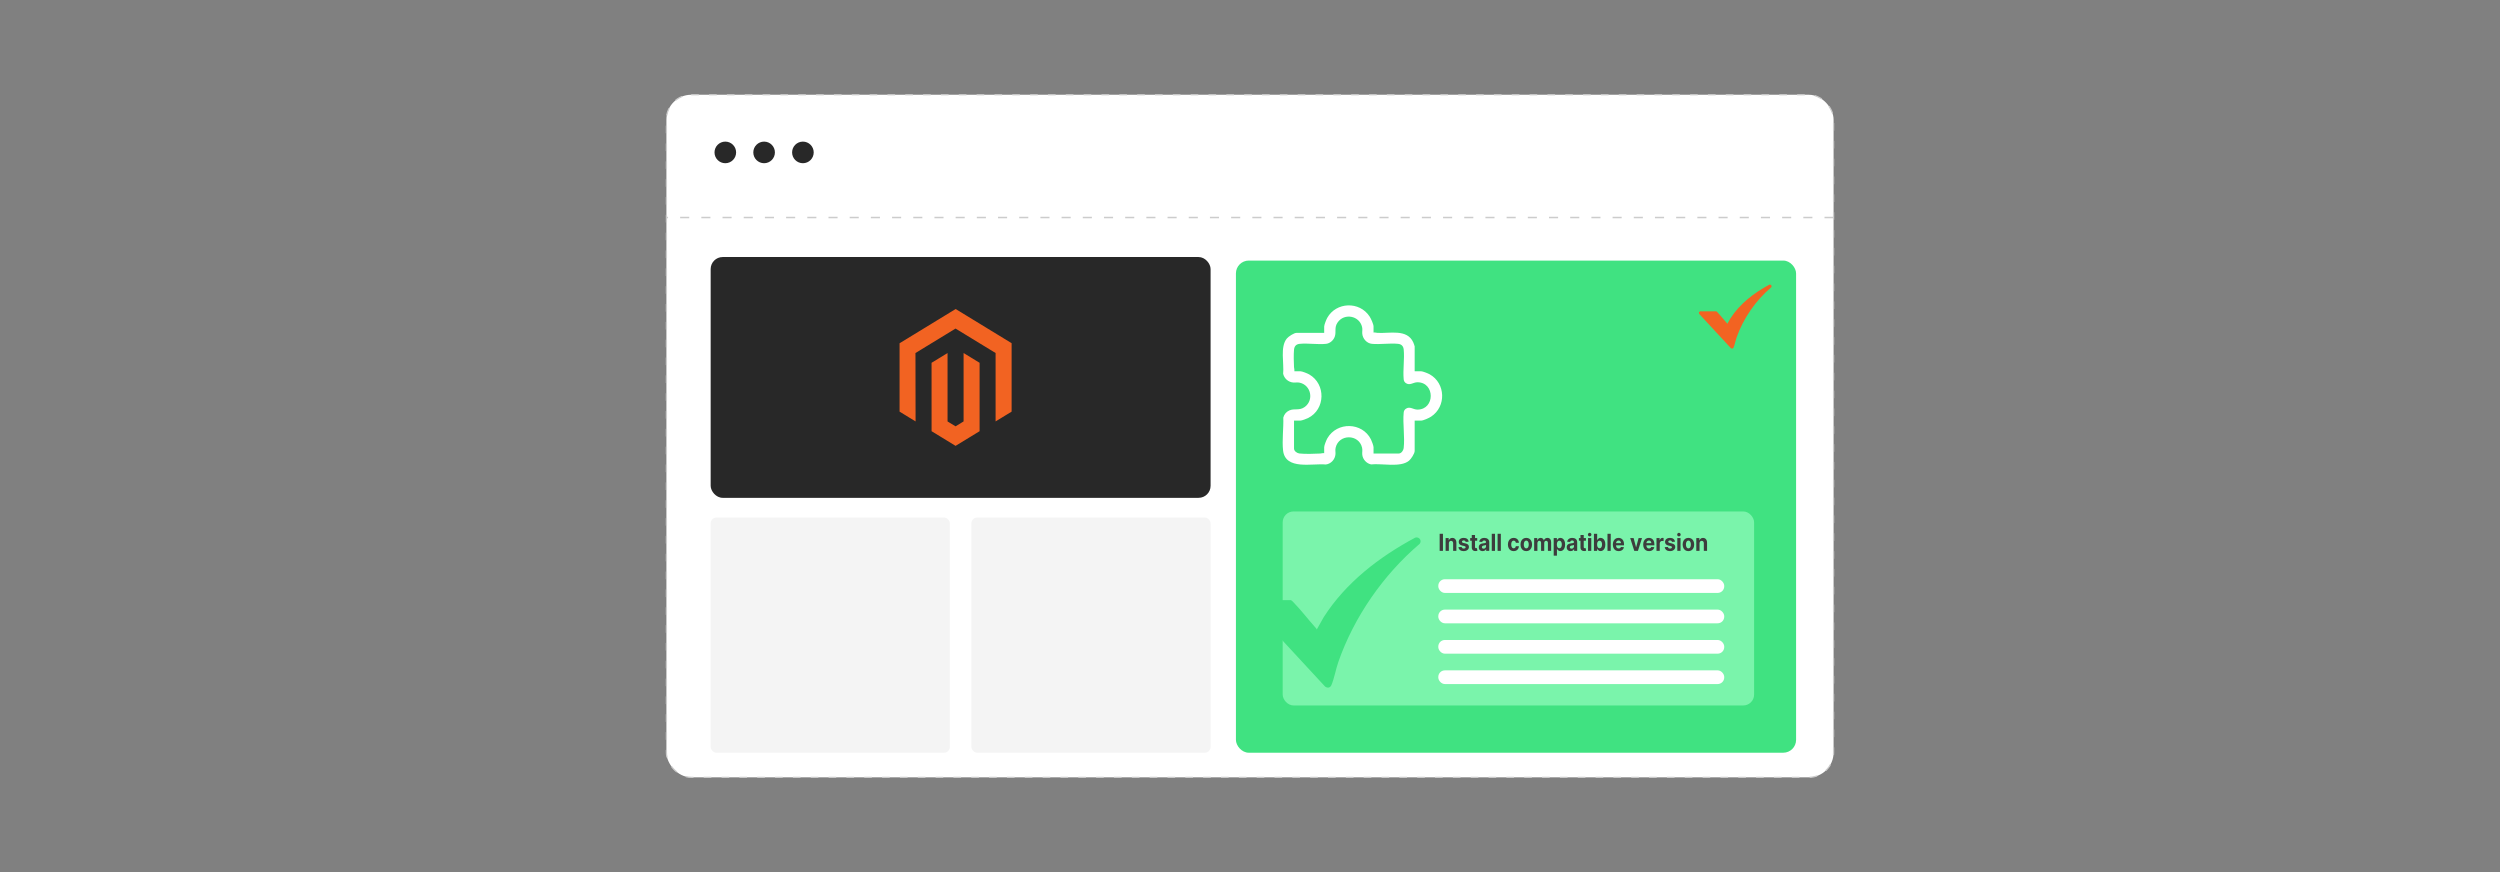
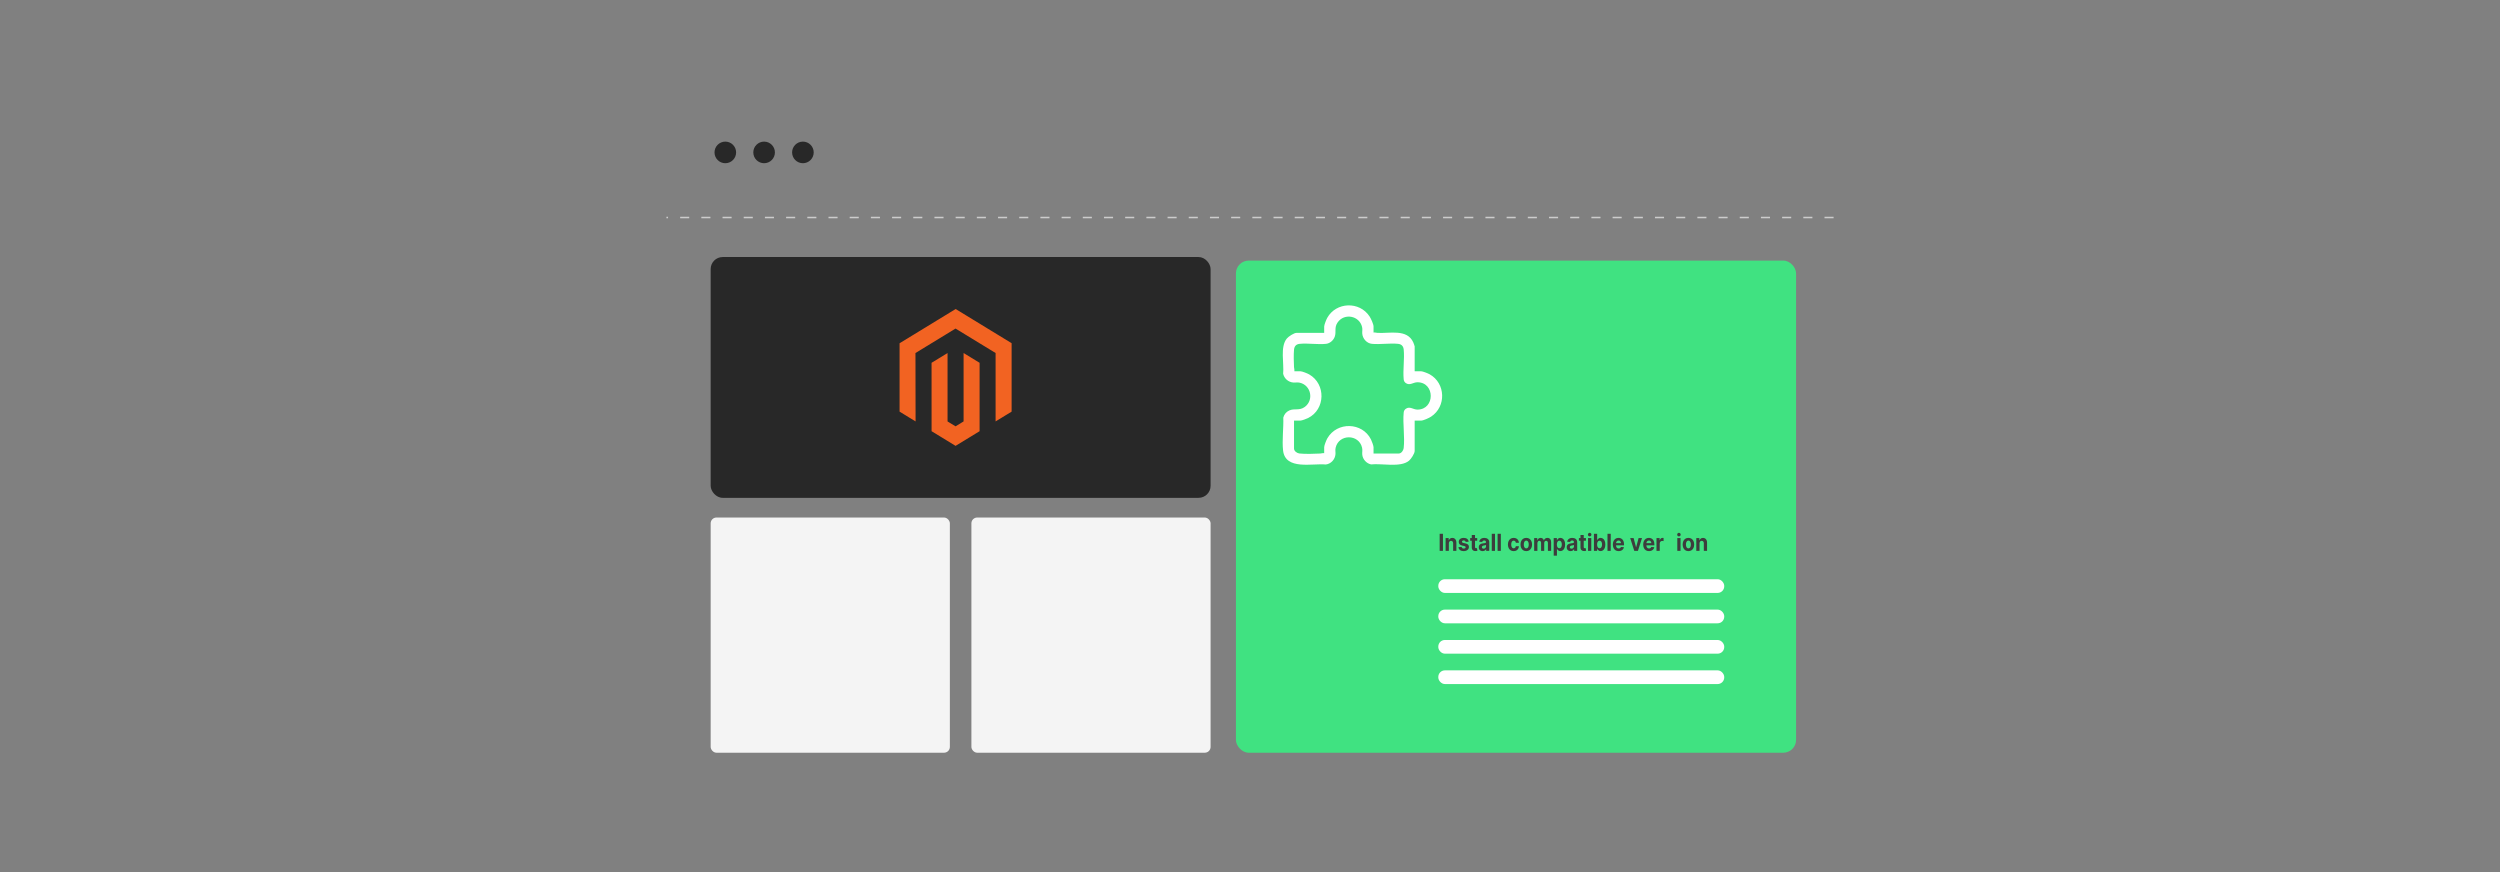
<svg xmlns="http://www.w3.org/2000/svg" id="a" viewBox="0 0 860 300">
  <rect x="0" y="0" width="860" height="300" fill="#808080" stroke="none" />
-   <rect x="229.247" y="32.596" width="401.506" height="234.808" rx="8.535" ry="8.535" fill="#fff" stroke="#ccc" stroke-dasharray="2.63 3.506" stroke-miterlimit="10" stroke-width=".438" />
  <line x1="630.753" y1="74.826" x2="229.247" y2="74.826" fill="none" stroke="#ccc" stroke-dasharray="3.124 4.166" stroke-miterlimit="10" stroke-width=".521" />
  <circle cx="249.507" cy="52.431" r="3.716" fill="#282828" />
  <circle cx="262.853" cy="52.431" r="3.716" fill="#282828" />
  <circle cx="276.199" cy="52.431" r="3.716" fill="#282828" />
  <rect x="244.468" y="88.419" width="171.977" height="82.838" rx="4.138" ry="4.138" fill="#282828" />
  <rect x="244.468" y="178.03" width="82.284" height="80.906" rx="1.997" ry="1.997" fill="#f4f4f4" />
  <rect x="334.161" y="178.03" width="82.284" height="80.906" rx="1.997" ry="1.997" fill="#f4f4f4" />
  <rect x="425.159" y="89.636" width="192.695" height="169.3" rx="4.421" ry="4.421" fill="#40e281" />
  <polygon points="328.742 106.301 309.452 118.079 309.452 141.603 314.959 144.97 314.92 121.441 328.703 113.025 342.486 121.441 342.486 144.96 347.993 141.603 347.993 118.058 328.742 106.301" fill="#f26322" />
  <polygon points="331.473 144.965 328.723 146.657 325.957 144.981 325.957 121.441 320.455 124.803 320.465 148.333 328.718 153.376 336.98 148.333 336.98 124.803 331.473 121.441 331.473 144.965" fill="#f26322" />
  <path d="M472.499,114.387c.47-.079.907.096,1.351.123,4.192.251,10.178-1.454,12.31,3.255.098.216.488,1.251.488,1.398v8.549h2.181c.579,0,2.406.727,2.968,1.041,5.515,3.081,5.785,11.109.5,14.572-.719.471-2.652,1.366-3.468,1.366h-2.181v10.435c0,.895-1.246,2.775-1.948,3.358-2.947,2.446-9.38.854-13.057,1.271-1.58-.331-2.848-1.727-3.022-3.344-.091-.85.149-1.488-.066-2.411-1.105-4.749-7.985-4.756-9.092,0-.201.862-.007,1.395-.055,2.186-.11,1.823-1.529,3.402-3.353,3.603-4.567-.464-13.874,2.04-14.672-4.793-.406-3.476.209-7.799.07-11.342.304-1.107.983-1.963,2.037-2.444,1.869-.854,3.443.188,5.368-1.235,3.184-2.356,2.132-7.426-1.703-8.319-.881-.205-1.472.002-2.292-.068-1.694-.144-3.081-1.378-3.464-3.02.374-3.541-1.113-9.242,1.271-12.114.583-.703,2.463-1.948,3.358-1.948h9.492v-2.181c0-.579.727-2.406,1.041-2.968,3.083-5.518,11.107-5.788,14.572-.5.471.719,1.366,2.652,1.366,3.468v2.063ZM472.499,156.01h8.666c.883,0,1.599-1.026,1.697-1.841.456-3.791-.362-8.414.007-12.255.055-.572.309-1.016.792-1.331,1.374-.896,2.484.336,3.977.322,6.054-.058,6.054-9.35,0-9.408-1.493-.014-2.603,1.218-3.977.322-.482-.315-.737-.758-.792-1.331-.311-3.235.332-7.032.005-10.263-.119-1.17-.777-1.827-1.946-1.946-2.825-.287-6.126.263-8.965.004-1.815-.166-3.246-1.812-3.353-3.603-.048-.791.146-1.323-.055-2.186-.91-3.911-6.131-4.898-8.418-1.566-1.243,1.812-.372,3.185-.989,4.906-.447,1.247-1.639,2.299-2.979,2.445-2.834.308-6.226-.289-9.079.001-1.251.127-1.845.831-1.951,2.058-.142,1.633-.093,4.241-.001,5.905.027.478.21.96.123,1.469h2.063c.605,0,2.464.751,3.043,1.084,5.791,3.333,5.599,12.025-.387,15.013-.506.252-2.165.882-2.655.882h-2.181v9.61c0,.883,1.026,1.599,1.841,1.697,1.799.216,5.311.13,7.184.018.444-.027.881-.202,1.351-.123v-2.063c0-.605.751-2.464,1.084-3.043,3.335-5.794,12.024-5.602,15.013.387.252.506.882,2.165.882,2.655v2.181Z" fill="#fff" />
-   <path d="M594.197,111.409l1.032-1.829c3.245-5.072,8.158-8.837,13.415-11.649.557-.163,1.022.438.639.916-5.316,4.524-9.612,10.7-11.92,17.313-.361,1.033-.612,2.453-1.011,3.38-.182.422-.561.486-.929.23l-10.815-11.693c-.312-.331-.242-.824.194-.975l5.617-.002c.145.07.249.196.359.308,1.141,1.166,2.224,2.602,3.336,3.833.042.046.079.105.082.168Z" fill="#f26322" />
-   <rect x="441.243" y="175.939" width="162.166" height="66.741" rx="3.742" ry="3.742" fill="#7af4ab" />
  <path d="M496.376,183.62v5.88h-1.135v-5.88h1.135Z" fill="#3d3d3d" />
  <path d="M498.405,186.951v2.549h-1.115v-4.41h1.063v.778h.047c.089-.256.238-.46.448-.61.209-.15.463-.225.762-.225.279,0,.523.067.731.201.207.134.369.325.484.573.115.248.173.543.173.886v2.808h-1.116v-2.59c.002-.27-.06-.481-.189-.633-.128-.152-.303-.229-.526-.229-.15,0-.282.036-.397.106-.115.071-.204.174-.268.309s-.097.297-.099.487Z" fill="#3d3d3d" />
  <path d="M505.223,186.348l-1.022.069c-.018-.096-.055-.182-.112-.26s-.134-.14-.227-.186c-.094-.047-.205-.071-.334-.071-.173,0-.319.04-.438.12-.119.079-.179.185-.179.317,0,.105.039.194.115.267.077.073.209.131.396.175l.729.161c.392.088.683.23.875.425s.288.452.288.769c0,.289-.077.542-.231.761-.155.218-.366.388-.634.51-.269.122-.577.182-.927.182-.532,0-.956-.122-1.272-.366s-.5-.577-.554-.998l1.098-.063c.033.178.113.314.24.406.128.093.291.139.49.139.195,0,.353-.042.473-.125.12-.083.181-.191.183-.323-.002-.111-.045-.203-.129-.274s-.213-.127-.388-.165l-.696-.152c-.394-.086-.685-.235-.876-.448-.191-.212-.287-.483-.287-.812,0-.283.07-.527.211-.732s.339-.363.595-.474c.256-.111.556-.167.899-.167.508,0,.908.118,1.201.353.292.235.463.556.512.962Z" fill="#3d3d3d" />
  <path d="M508.16,185.09v.919h-2.423v-.919h2.423ZM506.287,184.034h1.115v4.112c0,.113.017.2.048.263.031.062.075.105.132.13s.123.038.198.038c.052,0,.104-.005.157-.016.052-.01.092-.019.12-.024l.176.91c-.057.019-.135.042-.236.067-.101.026-.224.042-.369.047-.269.012-.504-.027-.706-.118-.201-.09-.358-.23-.47-.419-.112-.19-.167-.429-.165-.718v-4.272Z" fill="#3d3d3d" />
  <path d="M510.033,189.584c-.257,0-.486-.049-.686-.148-.201-.099-.359-.245-.476-.44s-.174-.437-.174-.728c0-.245.041-.451.123-.617s.193-.3.335-.402.303-.178.483-.23.37-.088.569-.109c.234-.027.423-.052.566-.076.143-.024.247-.06.311-.107s.097-.119.097-.212v-.017c0-.182-.052-.323-.156-.422-.103-.1-.251-.149-.44-.149-.201,0-.361.048-.479.145-.119.097-.197.218-.236.363l-1.032-.092c.053-.268.156-.5.31-.696s.352-.347.596-.454c.244-.106.526-.159.848-.159.224,0,.438.029.643.086.205.058.388.146.548.267s.286.275.379.464c.092.189.139.414.139.676v2.975h-1.059v-.611h-.031c-.065.138-.151.259-.26.363-.108.104-.238.186-.39.244-.152.059-.328.088-.526.088ZM510.352,188.739c.164,0,.309-.036.435-.108s.225-.169.296-.291c.071-.122.107-.261.107-.416v-.468c-.035.025-.082.047-.143.068-.06.02-.128.038-.203.054-.075.017-.15.031-.226.043-.075.012-.143.023-.204.033-.131.021-.245.055-.343.101s-.174.107-.229.185c-.054.078-.081.174-.081.289,0,.167.056.293.167.38.11.087.252.131.423.131Z" fill="#3d3d3d" />
  <path d="M514.281,183.62v5.88h-1.116v-5.88h1.116Z" fill="#3d3d3d" />
  <path d="M516.287,183.62v5.88h-1.115v-5.88h1.115Z" fill="#3d3d3d" />
  <path d="M520.706,189.586c-.412,0-.766-.096-1.062-.289-.297-.192-.523-.46-.682-.802s-.237-.737-.237-1.183c0-.452.08-.848.24-1.19.159-.342.387-.608.683-.801.295-.192.645-.289,1.053-.289.351,0,.658.07.922.209s.473.336.626.588c.153.253.238.549.254.89h-1.053c-.029-.22-.107-.398-.234-.533-.127-.135-.292-.202-.496-.202-.173,0-.324.051-.452.153-.128.102-.229.252-.3.447-.072.195-.107.432-.107.709,0,.281.035.52.105.718.071.197.171.348.301.451.129.103.28.155.453.155.127,0,.242-.029.344-.086.102-.057.188-.141.255-.251.066-.11.111-.243.132-.398h1.053c-.018.337-.101.633-.25.888-.149.256-.354.455-.617.599-.262.144-.571.215-.93.215Z" fill="#3d3d3d" />
  <path d="M525.039,189.586c-.407,0-.759-.095-1.055-.286s-.524-.457-.685-.798c-.161-.342-.241-.738-.241-1.19,0-.455.08-.854.241-1.196.16-.341.389-.607.685-.798s.647-.286,1.055-.286c.406,0,.758.095,1.054.286s.524.457.685.798c.16.342.24.741.24,1.196,0,.452-.08.849-.24,1.19-.161.341-.39.607-.685.798s-.647.286-1.054.286ZM525.044,188.639c.185,0,.34-.058.464-.174s.218-.274.281-.475c.064-.201.096-.43.096-.686s-.032-.485-.096-.686c-.064-.201-.157-.359-.281-.477-.124-.117-.278-.175-.464-.175-.186,0-.344.058-.47.175-.127.117-.222.276-.286.477-.064.201-.096.43-.096.686s.032.485.096.686c.065.201.159.359.286.475.126.116.283.174.47.174Z" fill="#3d3d3d" />
  <path d="M527.747,189.5v-4.41h1.063v.778h.048c.083-.258.223-.462.419-.612.195-.149.43-.224.702-.224.275,0,.511.075.704.225.194.15.323.354.388.61h.042c.082-.253.231-.455.446-.607.216-.152.472-.228.767-.228.375,0,.681.13.915.392.235.261.353.631.353,1.11v2.966h-1.114v-2.725c0-.245-.06-.429-.178-.551-.119-.123-.268-.184-.445-.184-.203,0-.361.07-.475.211s-.17.326-.17.556v2.693h-1.082v-2.751c0-.216-.057-.389-.169-.517-.112-.128-.261-.192-.444-.192-.124,0-.235.034-.334.102-.099.068-.177.163-.234.284-.058.122-.086.264-.086.427v2.647h-1.116Z" fill="#3d3d3d" />
  <path d="M534.473,191.154v-6.064h1.101v.741h.049c.05-.119.12-.24.214-.363.094-.123.216-.227.367-.31.15-.084.339-.125.565-.125.293,0,.564.084.811.251s.446.419.595.755.223.756.223,1.262c0,.492-.072.907-.216,1.245-.144.338-.34.593-.587.767s-.523.26-.829.26c-.217,0-.4-.039-.552-.118-.15-.079-.274-.178-.37-.297-.097-.12-.17-.241-.221-.363h-.033v2.36h-1.116ZM535.565,187.295c0,.262.033.491.1.686.066.195.163.347.288.455.126.108.279.163.459.163.182,0,.335-.055.461-.165.126-.11.222-.263.287-.46s.098-.422.098-.679c0-.254-.032-.478-.097-.672s-.16-.344-.285-.454c-.126-.109-.28-.164-.464-.164-.182,0-.335.053-.46.158-.125.105-.221.255-.287.448s-.1.421-.1.683Z" fill="#3d3d3d" />
  <path d="M540.286,189.584c-.257,0-.485-.049-.686-.148s-.359-.245-.476-.44-.174-.437-.174-.728c0-.245.041-.451.123-.617s.193-.3.335-.402.303-.178.483-.23.371-.088.57-.109c.233-.027.422-.052.565-.076.143-.024.247-.06.311-.107s.097-.119.097-.212v-.017c0-.182-.052-.323-.155-.422-.104-.1-.251-.149-.441-.149-.201,0-.361.048-.479.145-.119.097-.197.218-.235.363l-1.032-.092c.052-.268.155-.5.309-.696.154-.196.352-.347.596-.454.244-.106.526-.159.848-.159.224,0,.438.029.644.086.205.058.388.146.547.267.16.121.286.275.379.464s.139.414.139.676v2.975h-1.059v-.611h-.031c-.065.138-.151.259-.259.363-.108.104-.238.186-.391.244-.152.059-.327.088-.526.088ZM540.605,188.739c.164,0,.31-.036.435-.108.126-.072.225-.169.296-.291.072-.122.107-.261.107-.416v-.468c-.034.025-.082.047-.143.068-.06.02-.128.038-.203.054-.075.017-.15.031-.225.043-.075.012-.144.023-.205.033-.131.021-.245.055-.343.101s-.174.107-.228.185c-.055.078-.081.174-.081.289,0,.167.055.293.166.38.11.087.252.131.423.131Z" fill="#3d3d3d" />
  <path d="M545.558,185.09v.919h-2.423v-.919h2.423ZM543.686,184.034h1.115v4.112c0,.113.016.2.047.263.032.062.076.105.133.13s.123.038.197.038c.053,0,.105-.005.157-.016.053-.01.093-.019.121-.024l.175.91c-.056.019-.134.042-.235.067-.102.026-.225.042-.369.047-.27.012-.504-.027-.706-.118-.202-.09-.358-.23-.47-.419-.112-.19-.167-.429-.165-.718v-4.272Z" fill="#3d3d3d" />
  <path d="M546.845,184.522c-.166,0-.308-.06-.426-.181s-.177-.266-.177-.436.06-.316.178-.438c.119-.122.261-.182.425-.182.166,0,.308.06.426.181s.177.266.177.436-.059.316-.177.438-.26.182-.426.182ZM546.284,189.5v-4.41h1.116v4.41h-1.116Z" fill="#3d3d3d" />
  <path d="M548.311,189.5v-5.88h1.116v2.21h.034c.049-.119.12-.24.214-.363.093-.123.215-.227.366-.31.151-.084.339-.125.565-.125.294,0,.565.084.812.251.247.168.445.419.594.755s.223.756.223,1.262c0,.492-.071.907-.216,1.245-.144.338-.34.593-.587.767s-.523.26-.829.26c-.216,0-.4-.039-.551-.118-.151-.079-.274-.178-.371-.297-.096-.12-.169-.241-.22-.363h-.05v.706h-1.101ZM549.404,187.295c0,.262.033.491.1.686.066.195.162.347.288.455.126.108.278.163.458.163.182,0,.336-.055.461-.165.126-.11.222-.263.287-.46s.099-.422.099-.679c0-.254-.032-.478-.098-.672-.065-.193-.159-.344-.285-.454-.126-.109-.28-.164-.464-.164-.182,0-.335.053-.459.158-.125.105-.221.255-.287.448s-.1.421-.1.683Z" fill="#3d3d3d" />
-   <path d="M554.092,183.62v5.88h-1.116v-5.88h1.116Z" fill="#3d3d3d" />
+   <path d="M554.092,183.62v5.88h-1.116v-5.88Z" fill="#3d3d3d" />
  <path d="M556.817,189.586c-.414,0-.77-.092-1.067-.277-.298-.185-.527-.447-.689-.787-.16-.34-.24-.742-.24-1.208,0-.454.08-.852.24-1.194.161-.342.388-.609.68-.801.293-.191.637-.287,1.031-.287.266,0,.513.046.742.139s.431.232.603.417c.172.186.307.419.402.699.096.281.144.608.144.983v.336h-3.397v-.758h2.347c0-.176-.035-.332-.104-.468-.07-.136-.167-.243-.29-.32-.123-.078-.266-.116-.428-.116-.17,0-.319.043-.449.127-.131.085-.232.199-.306.342s-.11.301-.112.475v.721c0,.218.037.407.111.565.074.159.18.282.315.368.137.086.298.129.484.129.124,0,.237-.019.341-.058s.191-.096.265-.172.129-.17.168-.281l1.031.075c-.052.272-.159.509-.32.71-.162.202-.369.359-.624.471-.254.112-.547.168-.878.168Z" fill="#3d3d3d" />
  <path d="M564.853,185.09l-1.406,4.41h-1.258l-1.406-4.41h1.179l.835,3.155h.042l.833-3.155h1.182Z" fill="#3d3d3d" />
  <path d="M567.258,189.586c-.414,0-.77-.092-1.067-.277-.298-.185-.527-.447-.689-.787-.16-.34-.24-.742-.24-1.208,0-.454.08-.852.24-1.194.161-.342.388-.609.68-.801.293-.191.637-.287,1.031-.287.266,0,.513.046.742.139s.431.232.603.417c.172.186.307.419.402.699.096.281.144.608.144.983v.336h-3.397v-.758h2.347c0-.176-.035-.332-.104-.468-.07-.136-.167-.243-.29-.32-.123-.078-.266-.116-.428-.116-.17,0-.319.043-.449.127-.131.085-.232.199-.306.342s-.11.301-.112.475v.721c0,.218.037.407.111.565.074.159.18.282.315.368.137.086.298.129.484.129.124,0,.237-.019.341-.058s.191-.096.265-.172.129-.17.168-.281l1.031.075c-.052.272-.159.509-.32.71-.162.202-.369.359-.624.471-.254.112-.547.168-.878.168Z" fill="#3d3d3d" />
  <path d="M569.832,189.5v-4.41h1.082v.769h.042c.073-.273.196-.481.369-.622s.372-.211.597-.211c.057,0,.116.004.181.011.065.008.122.019.171.032v1.085c-.053-.017-.125-.033-.218-.046-.093-.014-.177-.02-.254-.02-.164,0-.31.039-.439.116-.129.077-.23.185-.304.323s-.111.297-.111.477v2.495h-1.116Z" fill="#3d3d3d" />
-   <path d="M576.195,186.348l-1.022.069c-.018-.096-.056-.182-.113-.26s-.133-.14-.227-.186c-.093-.047-.204-.071-.334-.071-.173,0-.318.04-.436.12-.119.079-.179.185-.179.317,0,.105.038.194.115.267s.209.131.396.175l.729.161c.391.088.683.23.875.425.191.195.288.452.288.769,0,.289-.077.542-.232.761-.154.218-.365.388-.634.51-.268.122-.576.182-.926.182-.532,0-.956-.122-1.272-.366s-.5-.577-.554-.998l1.097-.063c.033.178.114.314.241.406.128.093.291.139.49.139.195,0,.352-.042.473-.125.119-.083.181-.191.182-.323-.001-.111-.044-.203-.128-.274s-.213-.127-.388-.165l-.697-.152c-.393-.086-.685-.235-.876-.448-.191-.212-.286-.483-.286-.812,0-.283.07-.527.21-.732.141-.205.339-.363.595-.474.256-.111.556-.167.9-.167.508,0,.908.118,1.201.353.292.235.463.556.512.962Z" fill="#3d3d3d" />
  <path d="M577.552,184.522c-.166,0-.308-.06-.426-.181s-.177-.266-.177-.436.06-.316.178-.438c.119-.122.261-.182.425-.182.166,0,.308.06.426.181s.177.266.177.436-.059.316-.177.438-.26.182-.426.182ZM576.991,189.5v-4.41h1.116v4.41h-1.116Z" fill="#3d3d3d" />
  <path d="M580.814,189.586c-.406,0-.758-.095-1.054-.286s-.524-.457-.685-.798c-.16-.342-.24-.738-.24-1.19,0-.455.08-.854.24-1.196.161-.341.39-.607.685-.798s.647-.286,1.054-.286c.407,0,.759.095,1.055.286s.524.457.685.798c.161.342.241.741.241,1.196,0,.452-.08.849-.241,1.19-.16.341-.389.607-.685.798s-.647.286-1.055.286ZM580.82,188.639c.185,0,.34-.058.464-.174s.218-.274.281-.475c.064-.201.096-.43.096-.686s-.032-.485-.096-.686c-.064-.201-.157-.359-.281-.477-.124-.117-.279-.175-.464-.175-.188,0-.344.058-.471.175-.126.117-.222.276-.285.477-.064.201-.096.43-.096.686s.032.485.096.686c.064.201.159.359.285.475.127.116.283.174.471.174Z" fill="#3d3d3d" />
  <path d="M584.639,186.951v2.549h-1.116v-4.41h1.063v.778h.047c.089-.256.238-.46.448-.61.209-.15.464-.225.762-.225.28,0,.523.067.731.201.208.134.369.325.484.573.115.248.173.543.173.886v2.808h-1.116v-2.59c.002-.27-.06-.481-.189-.633-.127-.152-.303-.229-.526-.229-.15,0-.282.036-.397.106s-.204.174-.268.309-.097.297-.098.487Z" fill="#3d3d3d" />
  <rect x="494.775" y="199.256" width="98.362" height="4.71" rx="2.265" ry="2.265" fill="#fff" />
  <rect x="494.775" y="209.704" width="98.362" height="4.71" rx="2.265" ry="2.265" fill="#fff" />
  <rect x="494.775" y="220.153" width="98.362" height="4.71" rx="2.265" ry="2.265" fill="#fff" />
  <rect x="494.775" y="230.602" width="98.362" height="4.71" rx="2.265" ry="2.265" fill="#fff" />
  <path d="M452.957,216.565l2.422-4.293c7.617-11.903,19.148-20.74,31.486-27.341,1.308-.383,2.398,1.028,1.499,2.15-12.478,10.619-22.561,25.115-27.976,40.634-.846,2.425-1.435,5.757-2.373,7.932-.427.992-1.317,1.141-2.18.539l-25.383-27.445c-.732-.776-.569-1.934.456-2.289l13.185-.004c.34.164.585.46.842.723,2.678,2.736,5.219,6.108,7.83,8.997.097.108.184.246.192.395Z" fill="#40e281" />
</svg>